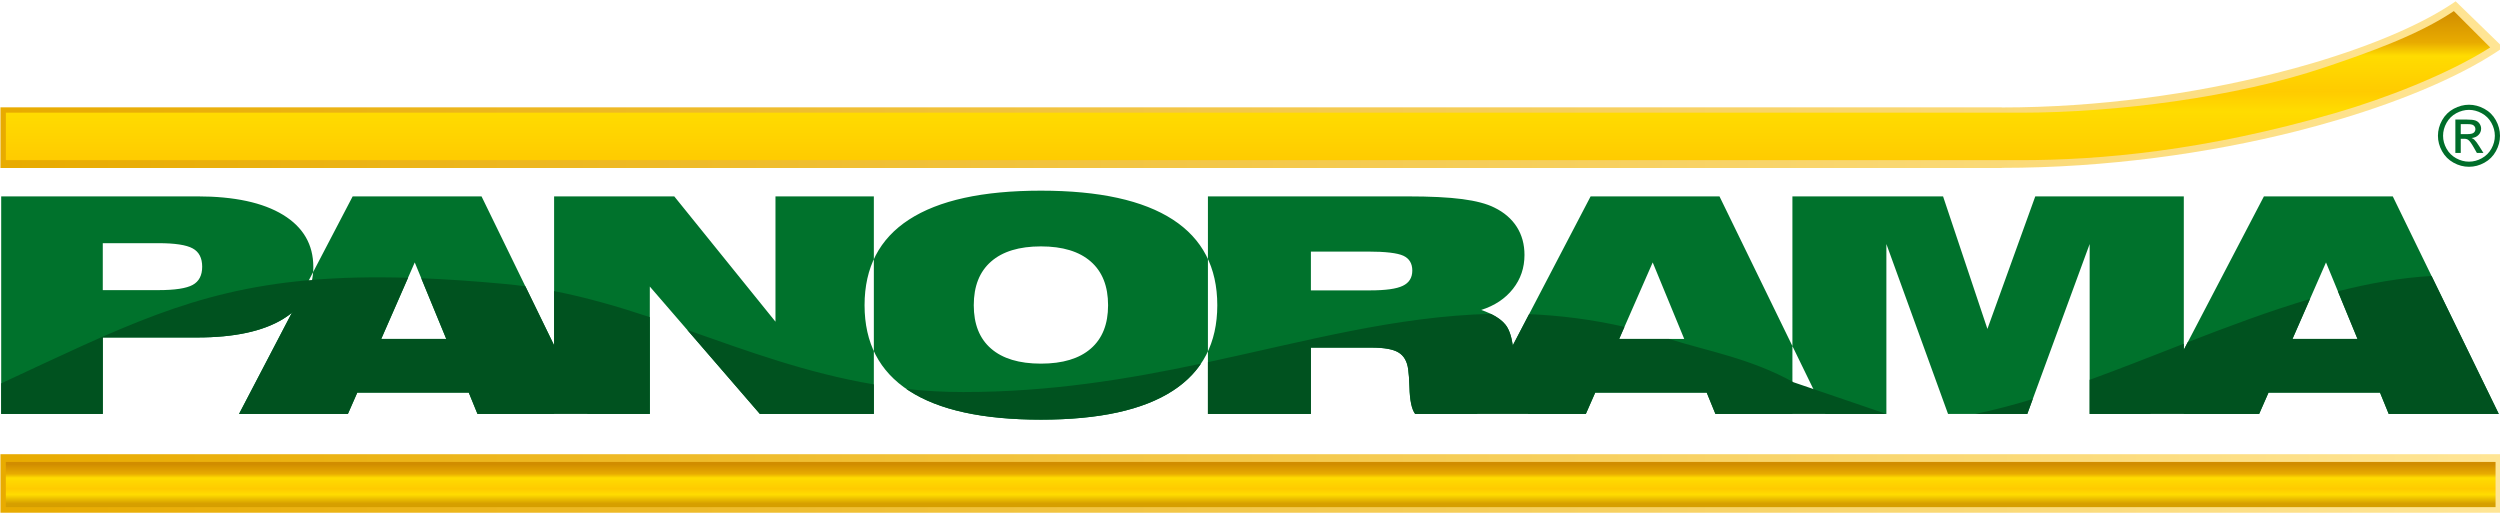
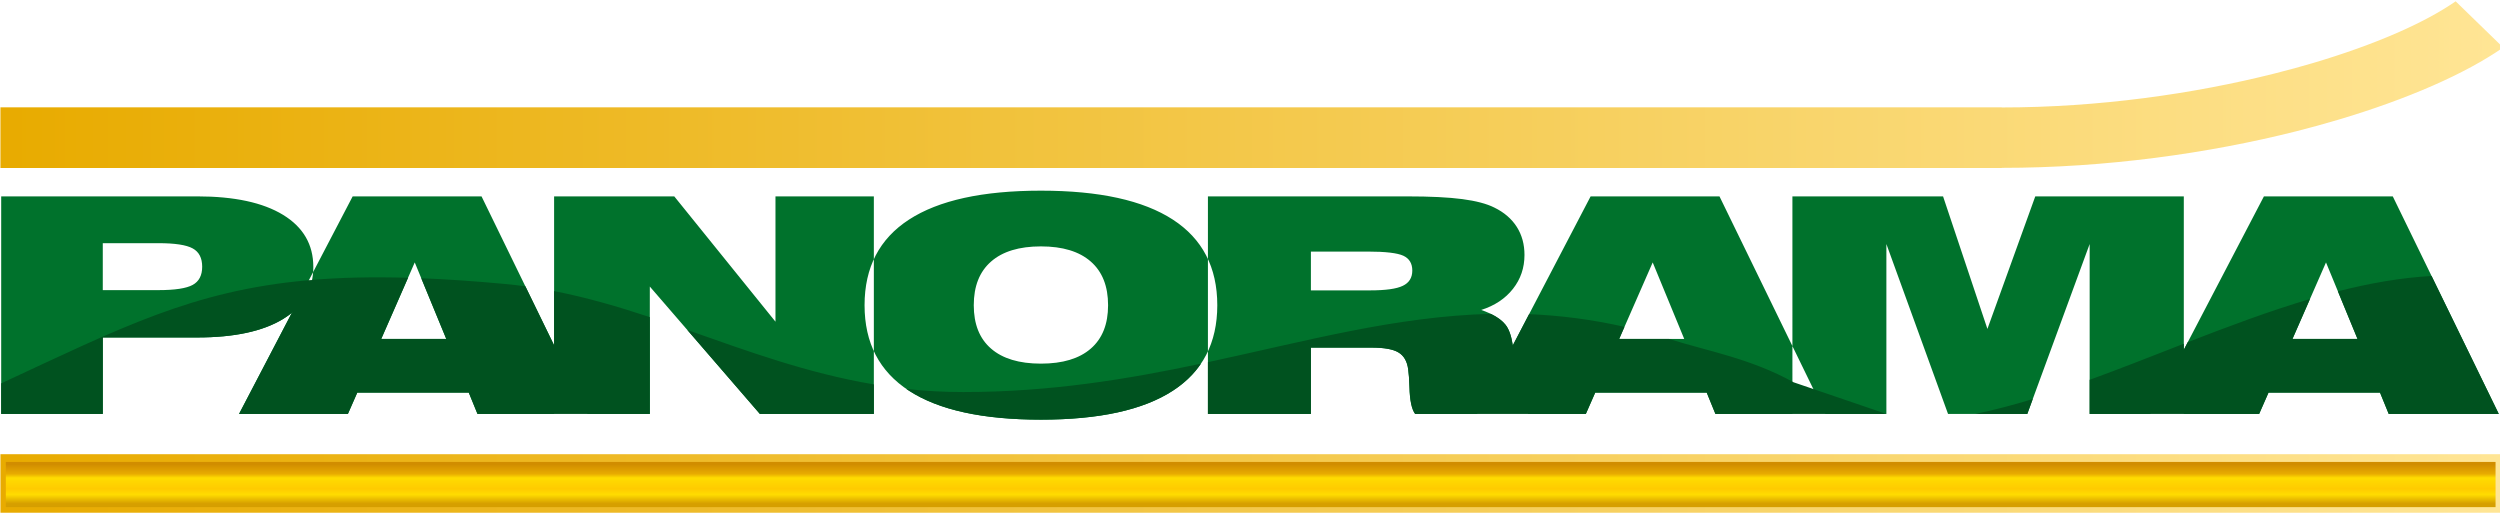
<svg xmlns="http://www.w3.org/2000/svg" xmlns:xlink="http://www.w3.org/1999/xlink" viewBox="0 0 257.367 52.785" id="svg63">
  <defs id="defs39">
    <linearGradient id="c">
      <stop offset="0%" stop-color="#e8ab00" id="stop2" />
      <stop offset="100%" stop-color="#ffe595" id="stop4" />
    </linearGradient>
    <linearGradient id="a">
      <stop offset="0%" stop-color="#d18d00" id="stop7" />
      <stop offset="21%" stop-color="#e8ab00" id="stop9" />
      <stop offset="30%" stop-color="#ffdc00" id="stop11" />
      <stop offset="54%" stop-color="#ffcb00" id="stop13" />
      <stop offset="67%" stop-color="#ffdc00" id="stop15" />
      <stop offset="100%" stop-color="#ffcb00" id="stop17" />
    </linearGradient>
    <linearGradient xlink:href="#a" id="e" x1="27.197" x2="27.197" y1="1326.712" y2="1563.128" gradientTransform="scale(4.082 .245)" gradientUnits="userSpaceOnUse" />
    <linearGradient id="b">
      <stop offset="0%" stop-color="#d18d00" id="stop21" />
      <stop offset="21%" stop-color="#e8ab00" id="stop23" />
      <stop offset="30%" stop-color="#ffdc00" id="stop25" />
      <stop offset="54%" stop-color="#ffcb00" id="stop27" />
      <stop offset="67%" stop-color="#ffdc00" id="stop29" />
      <stop offset="86%" stop-color="#d7a000" id="stop31" />
      <stop offset="100%" stop-color="#d49d00" id="stop33" />
    </linearGradient>
    <linearGradient xlink:href="#b" id="g" x1="14.958" x2="14.958" y1="3711.681" y2="3842.009" gradientTransform="scale(7.421 .135)" gradientUnits="userSpaceOnUse" />
    <linearGradient xlink:href="#c" id="d" x1="28.107" x2="279.011" y1="1244.619" y2="1244.619" gradientTransform="scale(3.875 .258)" gradientUnits="userSpaceOnUse" />
    <linearGradient xlink:href="#c" id="f" x1="16.954" x2="168.279" y1="3193.729" y2="3193.729" gradientTransform="scale(6.424 .156)" gradientUnits="userSpaceOnUse" />
  </defs>
  <path fill="#00722c" fill-rule="evenodd" d="M16.311 25.034h-5.73v4.833h5.73c1.7 0 2.877-.181 3.525-.537.654-.357.978-.982.978-1.871 0-.899-.324-1.53-.978-1.887-.648-.357-1.825-.538-3.525-.538zm-16.188 17.579V20.216h20.18c3.818 0 6.764.636 8.838 1.902 2.074 1.266 3.114 3.055 3.114 5.365 0 2.305-1.04 4.089-3.114 5.355-2.074 1.266-5.02 1.902-8.838 1.902h-9.722v7.872zm39.123-7.722h6.696l-3.245-7.877zm-14.637 7.722 11.697-22.396H49.573l10.912 22.396H49.156l-.897-2.197H36.78l-.965 2.197zm32.434 0V20.216h12.37L79.833 33.117V20.216h10.127v22.396H78.226l-11.329-13.113v13.113zm43.203-11.19c0 1.949.592 3.437 1.782 4.466 1.183 1.029 2.896 1.546 5.132 1.546 2.236 0 3.949-.517 5.132-1.546 1.189-1.029 1.781-2.517 1.781-4.466 0-1.959-.592-3.458-1.781-4.497-1.184-1.039-2.896-1.561-5.132-1.561-2.236 0-3.949.522-5.132 1.561-1.19 1.039-1.782 2.538-1.782 4.497zm-11.242 0c0-3.897 1.526-6.838 4.578-8.818 3.058-1.985 7.58-2.977 13.578-2.977 5.998 0 10.52.992 13.578 2.977 3.052 1.98 4.578 4.921 4.578 8.818 0 3.887-1.526 6.823-4.578 8.802-3.058 1.985-7.58 2.977-13.578 2.977-5.998 0-10.52-.992-13.578-2.977-3.052-1.98-4.578-4.916-4.578-8.802zm55.89-11.206c2.348 0 4.229.093 5.643.279 1.408.186 2.51.475 3.301.873 1.009.491 1.781 1.158 2.311 1.99.529.832.791 1.794.791 2.884 0 1.323-.392 2.486-1.183 3.489-.791 1.008-1.881 1.731-3.27 2.176 1.19.413 2.031.925 2.51 1.535.48.61.76 1.69.847 3.236.012.17.025.408.037.708.168 2.93.641 4.554 1.426 4.879v.346H145.684c-.355-.475-.548-1.39-.585-2.755-.025-.796-.069-1.411-.131-1.845-.112-.822-.442-1.396-.996-1.726-.548-.336-1.476-.501-2.778-.501h-6.241v6.828h-10.601V20.216zm-9.941 9.676h6.091c1.594 0 2.722-.155 3.369-.47.654-.31.978-.837.978-1.571 0-.729-.305-1.236-.921-1.525-.617-.284-1.844-.429-3.681-.429h-5.836zm31.736 4.998h6.696l-3.245-7.877zm-14.637 7.722 11.697-22.396h13.266l10.912 22.396h-11.33l-.897-2.197h-11.479l-.965 2.197zm32.471 0V20.216h15.509l4.566 13.646 4.927-13.646h15.291v22.396h-9.692V25.121l-6.421 17.491h-8.159l-6.347-17.491v17.491zm51.48-7.722h6.696l-3.245-7.877zm-14.637 7.722 11.697-22.396h13.266l10.912 22.396h-11.329l-.897-2.197h-11.479l-.966 2.197z" id="path41" />
  <path fill="#00521f" fill-rule="evenodd" d="m 225.224,35.226 c 4.186,-1.624 8.401,-3.208 12.579,-4.444 l -1.8,4.109 h 6.696 l -2.019,-4.901 c 3.257,-0.831 6.481,-1.404 9.643,-1.578 l 6.919,14.201 h -11.329 l -0.897,-2.197 h -11.479 l -0.966,2.197 h -17.448 v -3.511 c 3.192,-1.162 6.433,-2.449 9.692,-3.716 v 0.625 z m -193.623,-6.367 0.019,-0.001 0.182,-0.017 -0.003,0.006 0.327,-0.019 0.003,-0.015 c 2.962,-0.246 6.206,-0.323 9.875,-0.217 l -2.757,6.294 h 6.696 l -2.574,-6.247 c 2.633,0.105 5.479,0.299 8.592,0.588 0.716,0.066 1.424,0.149 2.125,0.245 l 2.958,6.07 v -5.578 c 3.384,0.66 6.634,1.614 9.854,2.68 v 9.963 H 49.156 L 48.259,40.416 H 36.78 l -0.965,2.197 H 24.61 l 5.473,-10.478 0.069,-0.022 c -0.304,0.258 -0.64,0.5 -1.01,0.726 -2.074,1.266 -5.02,1.902 -8.838,1.902 h -9.722 v 7.872 H 0.123 v -3.145 c 12.318,-5.725 19.694,-9.534 31.477,-10.607 z m 39.162,5.114 c 6.122,2.146 12.282,4.433 19.197,5.6 v 3.038 H 78.226 Z m 22.544,6.067 c 1.885,0.206 3.831,0.32 5.849,0.32 9.02,0 16.991,-1.337 24.477,-2.922 -0.729,1.076 -1.694,2.005 -2.896,2.785 -3.058,1.985 -7.58,2.977 -13.578,2.977 -5.998,0 -10.52,-0.992 -13.578,-2.977 -0.092,-0.06 -0.184,-0.121 -0.274,-0.184 z m 31.045,-2.755 c 10.098,-2.167 19.339,-4.725 29.12,-4.975 0.68,0.329 1.19,0.707 1.524,1.132 0.354,0.45 0.6,1.157 0.739,2.118 l 1.681,-3.219 c 3.183,0.133 6.44,0.539 9.817,1.306 l -0.544,1.243 h 5.128 c 4.025,1.274 8.357,1.99 12.825,4.464 l 9.554,3.258 c -17.597,0 0,0 -17.597,0 l -0.897,-2.197 h -11.479 l -0.965,2.197 H 145.684 c -0.355,-0.476 -0.548,-1.39 -0.585,-2.755 -0.025,-0.796 -0.069,-1.411 -0.131,-1.845 -0.112,-0.822 -0.442,-1.396 -0.996,-1.726 -0.548,-0.336 -1.476,-0.501 -2.778,-0.501 h -6.241 v 6.828 h -10.601 z m 78.995,5.327 c 1.939,-0.397 3.914,-0.92 5.918,-1.532 l -0.562,1.532 z" id="path43" />
  <path fill="none" d="M2.22 11.45h12.423v4.878H2.22c-.845 0-1.536-.108-1.536-.241v-4.397c0-.133.691-.241 1.536-.241z" id="path45" />
  <path fill="url(#d)" d="M108.913 362.387H886.371v.047c37.568-.001 74.563-5.266 106.001-13.193 5.348-1.347 10.298-2.7 14.845-4.046 23.983-7.097 43.409-15.582 55.488-24.002l18.46 17.942c-14.511 10.114-37.043 20.068-64.325 28.142-5.424 1.604-10.796 3.083-16.077 4.414-33.849 8.535-73.759 14.203-114.392 14.204v.047H108.913z" transform="translate(-28.817 -84.982) scale(.265)" id="path47" />
-   <path fill="url(#e)" d="M111.026 364.468h782.569c37.15 0 83.719-5.978 118.212-17.599 17.403-5.863 36.277-12.537 50.2-21.875l14.13 14.13c-16.635 10.569-41.382 20.006-59.74 25.344-51.19 14.886-91.975 18.439-122.802 18.439H111.026Z" transform="translate(-28.817 -84.982) scale(.265)" id="path49" />
  <path fill="none" d="M226.866 9.744c4.274-.744 8.401-1.73 12.025-2.951 4.605-1.551 9.598-3.317 13.282-5.788l3.739 3.739c-4.401 2.796-10.949 5.293-15.806 6.706-4.75 1.381-9.161 2.393-13.239 3.125zM.79 11.45h9.279v4.878H.79c-.058 0-.106-.108-.106-.241v-4.397c0-.132.048-.241.106-.241z" id="path51" />
  <path fill="url(#f)" d="M108.913 497.141h972.145v23.556H108.913Z" transform="translate(-28.817 -84.982) scale(.265)" id="path53" />
  <path fill="url(#g)" d="M111.007 500.138h967.204v17.561H111.007Z" transform="translate(-28.817 -84.982) scale(.265)" id="path55" />
  <path fill="none" d="M254.547 51.584v.408H4.173c11.965-1.912 25.711.308 39.094-2.078 22.602-4.029 57.157 2.841 79.272.029 15.178-1.931 31.54 1.114 47.937-.601 22.89-2.395 52.834.991 84.07 2.242z" id="path57" />
-   <path fill="none" d="M.783 47.19h9.196v4.879H.783c-.058 0-.105-.108-.105-.241v-4.397c0-.133.047-.241.105-.241zm146.468-31.27v.408H.073c7.034-1.912 15.114.308 22.981-2.078 13.287-4.029 33.599 2.841 46.599.029 8.922-1.931 18.54 1.114 28.179-.601 13.455-2.395 31.058.991 49.419 2.242zM1.075 21.805h8.307V41.307H1.075Zm30.878 9.085-5.642 10.418H35.074l1.106-2.18h12.846l1.021 2.18h15.824v-10.418H58.299v8.682l-4.346-8.925zm218.72 0 4.829 10.418h-8.763l-1.106-2.18h-12.846l-1.021 2.18h-15.824v-10.418h7.907v8.682l4.393-8.682zm-53.461 0 3.751 10.418h7.547l3.562-10.418h-5.697l-1.852 4.663-1.994-4.663zm-37.901 0-3.752 6.928c-1.035-3.794-4.139-5.817-7.042-6.928h-23.212v10.418h8.796v-6.352h9.772c2.393.565 1.553 4.342 2.293 6.352h16.265l1.106-2.18h12.846l1.021 2.18h15.824v-10.418h-7.572v8.682l-4.346-8.925zm-68.853 0c.174 5.209 4.119 11.599 17.1 11.023 8.187-.363 15.57-1.678 16.793-11.023h-8.456c.874 5.028-4.884 7.452-8.098 7.452-3.719 0-10.227-2.061-9.853-7.452h-7.487zm-13.697 0H69.7l8.933 10.418h10.379l.002-10.418h-8.169V35.808z" id="path59" />
-   <path fill="#006d2a" fill-rule="evenodd" d="M254.175 10.782c.536 0 1.059.137 1.571.413.51.275.909.669 1.193 1.18.285.513.428 1.048.428 1.602 0 .55-.14 1.081-.422 1.588-.28.509-.673.903-1.181 1.183-.507.282-1.037.422-1.589.422-.553 0-1.084-.14-1.591-.422-.507-.28-.902-.675-1.183-1.183-.282-.507-.423-1.037-.423-1.588 0-.555.143-1.089.429-1.602.288-.512.686-.906 1.196-1.18.512-.276 1.035-.413 1.572-.413zm0 .529c-.449 0-.887.116-1.312.345-.425.23-.757.559-.997.987-.24.428-.36.873-.36 1.335 0 .461.118.902.354 1.324.235.422.565.751.988.987.423.236.866.354 1.326.354.46 0 .902-.118 1.325-.354.423-.236.753-.565.987-.987.234-.422.351-.863.351-1.324 0-.462-.12-.907-.358-1.335-.238-.428-.571-.757-.997-.987-.426-.23-.863-.345-1.308-.345zm-1.403 4.43v-3.433h1.182c.405 0 .696.032.877.095.182.064.325.173.433.332.107.157.16.325.16.503 0 .25-.09.47-.27.655-.179.186-.418.29-.715.314.121.051.22.111.292.182.139.134.308.361.509.681l.419.672h-.673l-.306-.54c-.24-.426-.435-.694-.582-.8-.101-.078-.249-.117-.444-.116h-.327v1.456zm.555-1.933h.673c.322 0 .542-.048.659-.143.117-.095.176-.223.176-.379 0-.101-.029-.192-.085-.272-.056-.081-.134-.14-.234-.179-.101-.039-.286-.059-.558-.059h-.631z" id="path61" />
</svg>